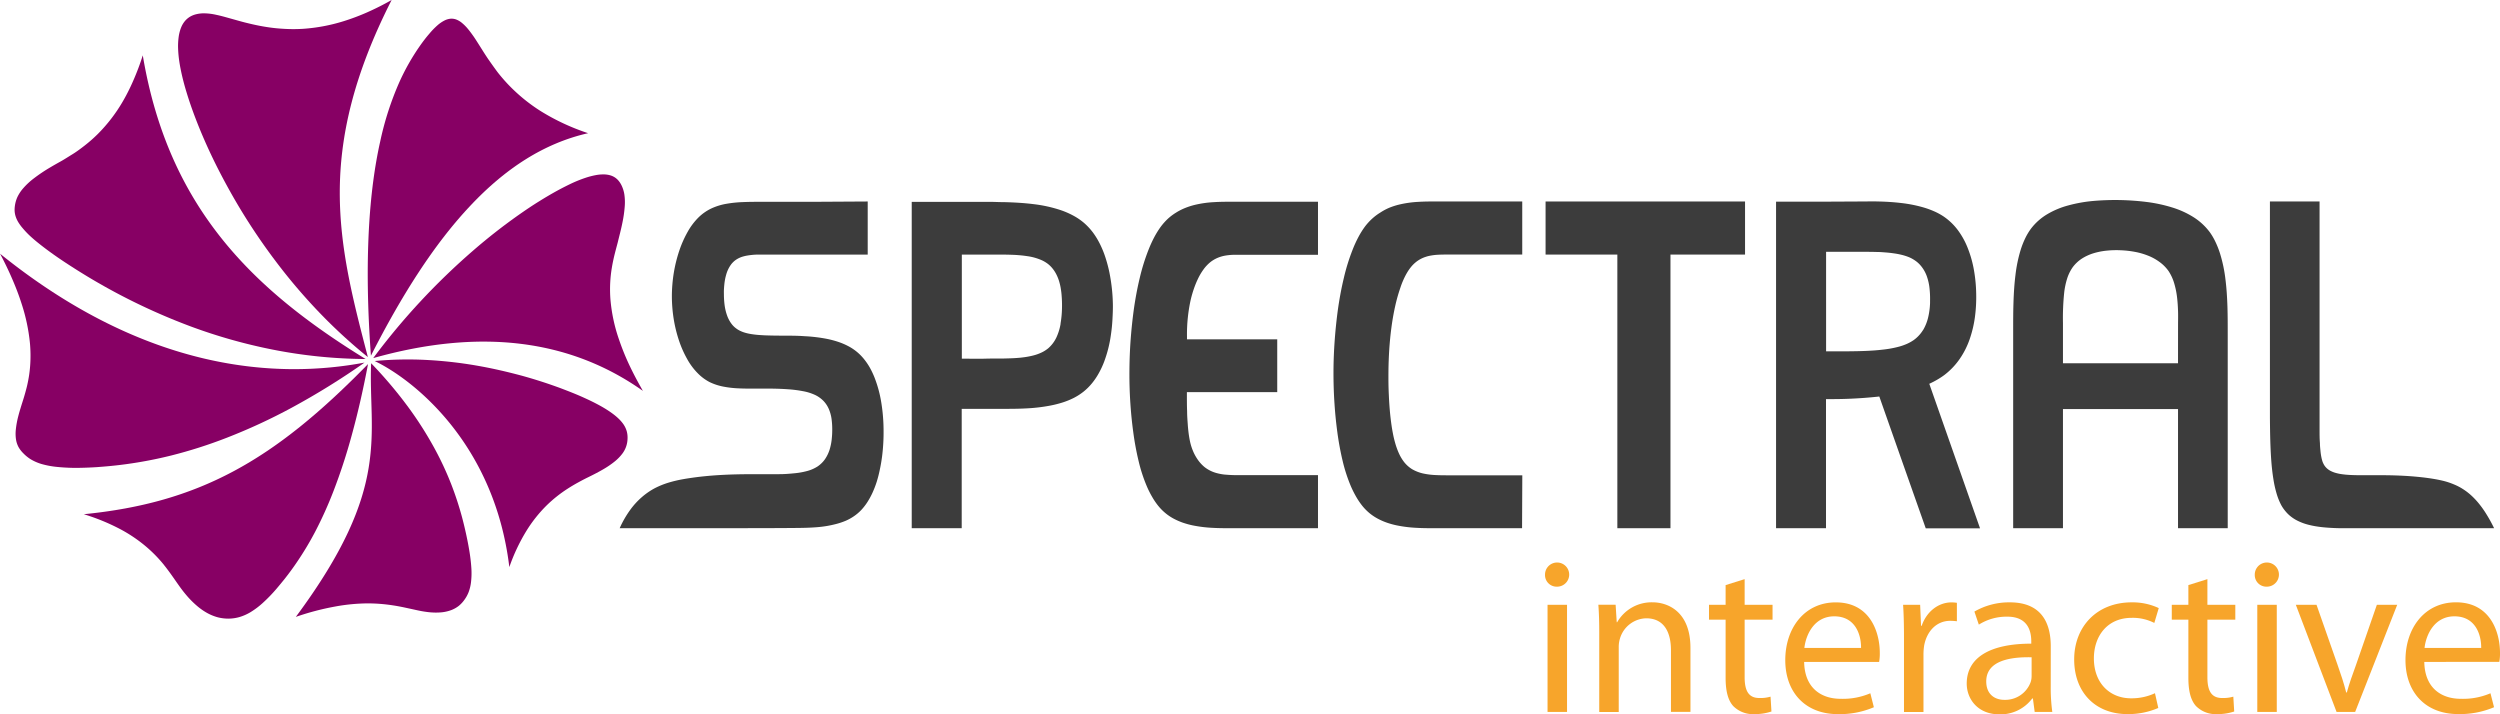
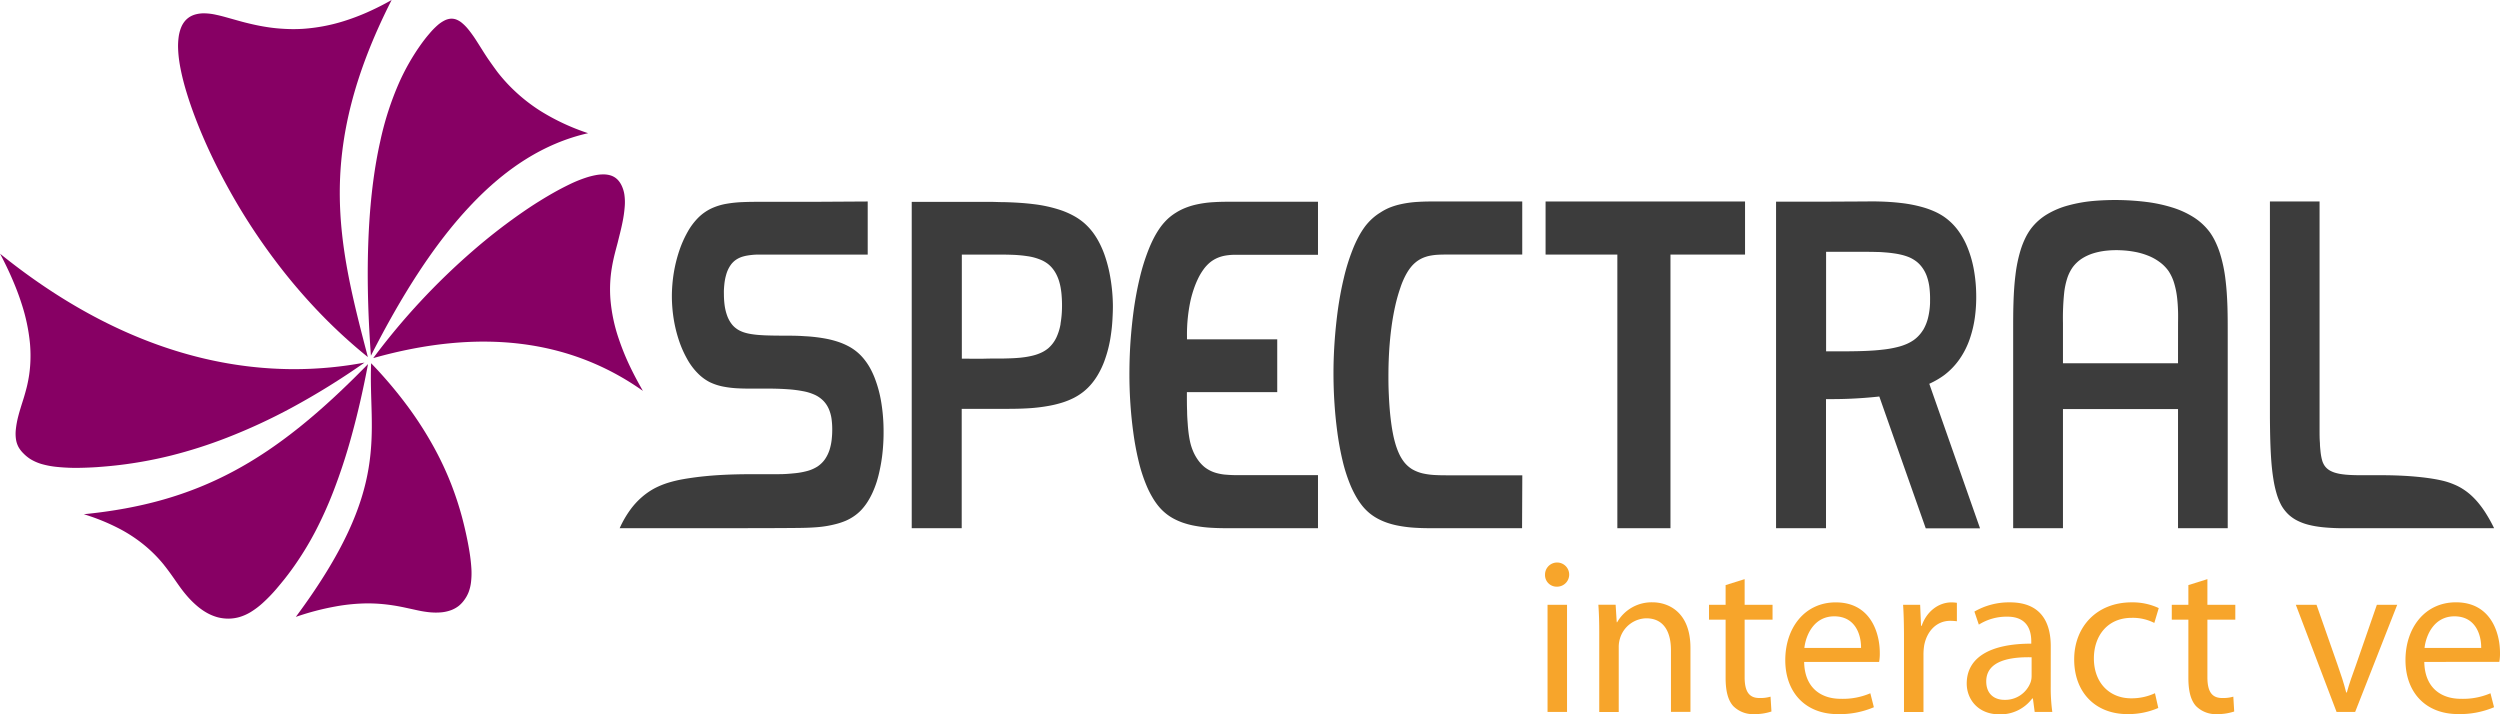
<svg xmlns="http://www.w3.org/2000/svg" viewBox="0 0 813.32 232.41">
  <title>Spec-Logo2019_interactive</title>
  <path d="M295.35,83.38v17.27q-10.1,0-20.18,0l-6.55,0-4.48,0c-1.51,0-3,0-4.51,0a23.35,23.35,0,0,0-3.74.37,12.55,12.55,0,0,0-1.6.42,8.46,8.46,0,0,0-1.43.67,6.86,6.86,0,0,0-2.21,2.12,10.32,10.32,0,0,0-1.32,2.88,17.64,17.64,0,0,0-.63,3.3c-.06.58-.1,1.16-.13,1.74s0,1.17,0,1.76a27.51,27.51,0,0,0,.27,3.51,16.24,16.24,0,0,0,.85,3.29,9.88,9.88,0,0,0,1.64,2.83,7,7,0,0,0,1.19,1.11,7.64,7.64,0,0,0,1.43.86,10.63,10.63,0,0,0,1.66.61,16.8,16.8,0,0,0,1.87.4c.7.11,1.41.2,2.12.26s1.6.11,2.4.15c1.91.07,3.81.09,5.72.1,2.4,0,4.8,0,7.2.18a50.93,50.93,0,0,1,7.29.89,31.46,31.46,0,0,1,3.46.92,21.68,21.68,0,0,1,3.22,1.35,16.15,16.15,0,0,1,5.23,4.25,20.27,20.27,0,0,1,2,2.95A26.92,26.92,0,0,1,297.7,141a39.43,39.43,0,0,1,2.09,7.93,58.11,58.11,0,0,1,.72,8.74,62.88,62.88,0,0,1-.5,8.78c-.19,1.4-.42,2.79-.72,4.16a40.56,40.56,0,0,1-1,3.93,32.66,32.66,0,0,1-1.37,3.56,24.48,24.48,0,0,1-1.69,3.1,17.85,17.85,0,0,1-2,2.57,14.59,14.59,0,0,1-2.36,2,15.8,15.8,0,0,1-2.7,1.49,22.47,22.47,0,0,1-2.95,1,34.82,34.82,0,0,1-6.48,1.09c-2.23.18-4.47.22-6.7.24-5.8.06-11.59.06-17.38.07h-40a33.27,33.27,0,0,1,3.37-5.88,24.58,24.58,0,0,1,3.82-4.2A22.75,22.75,0,0,1,226,176.7a27,27,0,0,1,4.67-1.89,41.92,41.92,0,0,1,4.81-1.12c1-.18,2.11-.34,3.16-.49,1.58-.22,3.16-.39,4.75-.54,3-.27,6-.42,9.06-.5,2.87-.07,5.74-.07,8.6-.07,1.85,0,3.69,0,5.54,0,1.6,0,3.2-.12,4.8-.28a24.77,24.77,0,0,0,4.2-.73,12.08,12.08,0,0,0,3.45-1.5,9.24,9.24,0,0,0,2.45-2.42,12.07,12.07,0,0,0,1.45-3,17.87,17.87,0,0,0,.69-3.31,29.15,29.15,0,0,0,.18-3.37,25.68,25.68,0,0,0-.21-3.28,12.57,12.57,0,0,0-.81-3.09,9,9,0,0,0-1.72-2.73,9.49,9.49,0,0,0-2.84-2.06,16,16,0,0,0-3.95-1.23,39.47,39.47,0,0,0-4.73-.61c-1.75-.13-3.5-.19-5.25-.22-1.91,0-3.82,0-5.74,0-1.76,0-3.52,0-5.28-.09a32.52,32.52,0,0,1-4.92-.57,18.16,18.16,0,0,1-4.45-1.47A15.24,15.24,0,0,1,240,139.2a20.75,20.75,0,0,1-3.38-4.56,34.43,34.43,0,0,1-2.66-6,44.39,44.39,0,0,1-1.72-7,47.71,47.71,0,0,1-.6-7.54,48.42,48.42,0,0,1,.64-7.6,46,46,0,0,1,1.78-7.14,35.08,35.08,0,0,1,2.75-6.17,21.09,21.09,0,0,1,3.52-4.65,15.47,15.47,0,0,1,4.15-2.89,19.47,19.47,0,0,1,4.79-1.5,39.53,39.53,0,0,1,5.42-.57c2-.09,4-.09,6.05-.1l17.9,0Z" transform="translate(-13.06 -17.83)" style="fill:#3c3c3c" />
  <path d="M375.11,116.74A57.71,57.71,0,0,0,374,106.58a43.77,43.77,0,0,0-1.25-4.79A31.34,31.34,0,0,0,371,97.41a25,25,0,0,0-2.31-3.85,20.29,20.29,0,0,0-2.91-3.16A19.86,19.86,0,0,0,362.28,88a26.72,26.72,0,0,0-4-1.76,44.32,44.32,0,0,0-9-2c-3.05-.38-6.12-.55-9.19-.64-1.51,0-3-.07-4.54-.1l-5.43,0c-2.63,0-5.25,0-7.87,0H309.67V189.67h16.26V150.84h1l12.32,0c2.51,0,5,0,7.54-.14a55.64,55.64,0,0,0,8-.93,36.3,36.3,0,0,0,3.95-1,25,25,0,0,0,3.64-1.48,19,19,0,0,0,3.19-2.05,18.55,18.55,0,0,0,2.71-2.68,21.88,21.88,0,0,0,2.22-3.27,27.23,27.23,0,0,0,1.77-3.79,40.65,40.65,0,0,0,2.21-8.83c.24-1.62.4-3.24.49-4.88S375.14,118.43,375.11,116.74Zm-17,6.38a17.26,17.26,0,0,1-1.34,4.42,10.74,10.74,0,0,1-2.67,3.58,10.46,10.46,0,0,1-1.94,1.27,14.54,14.54,0,0,1-2.21.88,21.65,21.65,0,0,1-2.41.57c-.85.16-1.7.27-2.56.36-1.74.17-3.48.22-5.23.26-2.13,0-4.27,0-6.4.06s-4.25,0-6.38,0h-1V100.65h10.63c1.87,0,3.73,0,5.6.07a42.61,42.61,0,0,1,5.17.46A17.68,17.68,0,0,1,352,102.5a10.59,10.59,0,0,1,1.94,1.16,9.47,9.47,0,0,1,1.56,1.54,10.9,10.9,0,0,1,1.18,1.82,14,14,0,0,1,.84,2,18.66,18.66,0,0,1,.56,2.2c.14.77.25,1.54.32,2.31a40.11,40.11,0,0,1,.15,4.78A33,33,0,0,1,358.08,123.12Z" transform="translate(-13.06 -17.83)" style="fill:#3c3c3c" />
  <path d="M441.84,172.41v17.26H413.7c-2.05,0-4.11,0-6.16-.12a41.94,41.94,0,0,1-6.52-.81,26.73,26.73,0,0,1-3.15-.87,21.43,21.43,0,0,1-2.95-1.29,16.11,16.11,0,0,1-2.67-1.78,16.76,16.76,0,0,1-2.34-2.35,22.51,22.51,0,0,1-2-2.93,30.11,30.11,0,0,1-1.74-3.45,50.38,50.38,0,0,1-2.68-8.2,92,92,0,0,1-1.75-9.46c-.41-3-.71-6-.92-9.07-.24-3.5-.35-7-.33-10.53s.15-7.16.42-10.72q.36-4.77,1-9.49c.49-3.48,1.12-6.93,1.94-10.34A66,66,0,0,1,386.74,99a41.69,41.69,0,0,1,1.83-4,29.33,29.33,0,0,1,2.1-3.38A19.92,19.92,0,0,1,393,89a17.54,17.54,0,0,1,2.66-2,18.75,18.75,0,0,1,2.89-1.48,23.23,23.23,0,0,1,3.06-1,34.32,34.32,0,0,1,6.3-.92c2-.13,3.95-.14,5.93-.14h28v17.27h-25c-.88,0-1.77,0-2.65,0a19.7,19.7,0,0,0-2.54.26,11.78,11.78,0,0,0-2.48.73,10.31,10.31,0,0,0-2.37,1.41,12.35,12.35,0,0,0-2.16,2.29,19.6,19.6,0,0,0-1.93,3.28c-.37.78-.7,1.57-1,2.38a37.22,37.22,0,0,0-1.25,4.14,52.17,52.17,0,0,0-1.24,12v1h29.36V145.4H399.19v1c0,1.73,0,3.46.07,5.19,0,1.37.1,2.74.2,4.11.07,1.07.17,2.14.31,3.2.11.83.25,1.66.42,2.48a18.31,18.31,0,0,0,.52,1.93c.17.52.37,1,.59,1.53a15,15,0,0,0,1.63,2.82,11.94,11.94,0,0,0,2,2.12,11,11,0,0,0,2.3,1.38,11.22,11.22,0,0,0,1.47.53,16.93,16.93,0,0,0,2.55.51,44.9,44.9,0,0,0,5.32.2Z" transform="translate(-13.06 -17.83)" style="fill:#3c3c3c" />
  <path d="M508.23,189.67H480.09c-2.06,0-4.11,0-6.17-.12a42,42,0,0,1-6.51-.81,26.21,26.21,0,0,1-3.15-.87,20.42,20.42,0,0,1-2.95-1.29,16.63,16.63,0,0,1-2.68-1.78,17.25,17.25,0,0,1-2.33-2.35,23.61,23.61,0,0,1-2-2.93,33.75,33.75,0,0,1-1.74-3.45,51.36,51.36,0,0,1-2.68-8.2,94.82,94.82,0,0,1-1.75-9.46q-.61-4.51-.91-9.07c-.24-3.5-.35-7-.34-10.53s.16-7.16.43-10.72q.36-4.77,1-9.49c.49-3.48,1.12-6.93,1.94-10.34A64.67,64.67,0,0,1,453.13,99a39.35,39.35,0,0,1,1.83-4,28,28,0,0,1,2.1-3.38A19.26,19.26,0,0,1,459.43,89a17.06,17.06,0,0,1,2.66-2A18.31,18.31,0,0,1,465,85.43a23.23,23.23,0,0,1,3.06-1,34.19,34.19,0,0,1,6.3-.92c2-.13,4-.14,5.93-.14h28v17.27q-11.88,0-23.76,0c-1.35,0-2.7,0-4.05.09-.62.05-1.23.12-1.84.23a10.88,10.88,0,0,0-1.79.44,10.24,10.24,0,0,0-1.7.73,9.67,9.67,0,0,0-1.59,1.08,10.6,10.6,0,0,0-1.45,1.47,15.17,15.17,0,0,0-1.31,1.89,23.06,23.06,0,0,0-1.16,2.27c-.38.85-.72,1.72-1,2.6a53.4,53.4,0,0,0-1.71,6.09c-.51,2.3-.91,4.63-1.22,7s-.5,4.41-.66,6.63c-.17,2.56-.27,5.14-.29,7.71s0,5,.13,7.52q.13,3.09.43,6.18c.21,2,.47,4.08.86,6.1.17.91.37,1.81.61,2.7s.46,1.62.75,2.41a20.43,20.43,0,0,0,.92,2.15,14.45,14.45,0,0,0,1.12,1.85,10.34,10.34,0,0,0,1.35,1.53,10,10,0,0,0,1.56,1.18,12.57,12.57,0,0,0,3.61,1.39,23.64,23.64,0,0,0,4,.5c1.48.08,3,.08,4.43.08h23.78Z" transform="translate(-13.06 -17.83)" style="fill:#3c3c3c" />
  <path d="M640.71,142.69l.81-.39a26.89,26.89,0,0,0,4-2.4,22.94,22.94,0,0,0,5-5.18,26.41,26.41,0,0,0,3.28-6.41,37,37,0,0,0,1.75-7.27,49.57,49.57,0,0,0,.42-7.7,48.79,48.79,0,0,0-.73-7.63,36.47,36.47,0,0,0-1.95-7,25.09,25.09,0,0,0-3.28-6,19.32,19.32,0,0,0-4.78-4.55,20.45,20.45,0,0,0-3-1.61,28.53,28.53,0,0,0-3.35-1.22,43.84,43.84,0,0,0-7.28-1.45c-2.42-.29-4.85-.44-7.29-.5-2.15-.06-4.31,0-6.47,0l-9.74.05c-5.75,0-11.5,0-17.24,0V189.67h16.25v-42h1a142.4,142.4,0,0,0,15.54-.76l.8-.09q7.54,21.45,15.11,42.89h17.66Zm-2-17.54a11.34,11.34,0,0,1-1.36,1.8,10.8,10.8,0,0,1-1.76,1.55,13.81,13.81,0,0,1-2.16,1.2,19.13,19.13,0,0,1-2.44.87,34,34,0,0,1-5.39,1c-1.82.22-3.64.34-5.47.42s-3.67.11-5.51.13c-2.16,0-4.32,0-6.48,0h-1V99.75h10.92c1.91,0,3.82,0,5.72.06.92,0,1.83.08,2.74.15s1.81.17,2.7.3a24.59,24.59,0,0,1,2.56.49,17.41,17.41,0,0,1,2.35.76,10.91,10.91,0,0,1,2,1.11,9,9,0,0,1,1.64,1.45,11.14,11.14,0,0,1,2.14,3.64,17.14,17.14,0,0,1,.91,4.25c.08.74.12,1.48.14,2.23s0,1.51,0,2.27a23.51,23.51,0,0,1-.59,4.51A14.85,14.85,0,0,1,638.73,125.15Z" transform="translate(-13.06 -17.83)" style="fill:#3c3c3c" />
  <path d="M737.71,117.62c-.1-3-.28-6-.66-9a46.52,46.52,0,0,0-1.76-8.34,28.79,28.79,0,0,0-1.44-3.67A20.14,20.14,0,0,0,732,93.42a19.73,19.73,0,0,0-5.25-4.89,28.84,28.84,0,0,0-7-3.2,48.34,48.34,0,0,0-8.15-1.77,83.24,83.24,0,0,0-17.47-.36A46.73,46.73,0,0,0,686,84.64a27.2,27.2,0,0,0-6.95,2.9,18.62,18.62,0,0,0-5.23,4.65,19.49,19.49,0,0,0-1.87,3.1,27.29,27.29,0,0,0-1.44,3.6,45.81,45.81,0,0,0-1.75,8.31c-.38,3-.56,6-.66,9.09s-.1,6.12-.1,9.18v64.2H684.2V150.91h37.43v38.76H737.8V126.58C737.8,123.59,737.8,120.6,737.71,117.62ZM721.63,136H684.2V122.94a80.63,80.63,0,0,1,.39-9.83,24.78,24.78,0,0,1,.92-4.5,13.52,13.52,0,0,1,1.86-3.84,11.63,11.63,0,0,1,3-2.82,15.57,15.57,0,0,1,3.8-1.74,22.45,22.45,0,0,1,4.29-.84,29.75,29.75,0,0,1,4.53-.12,31.25,31.25,0,0,1,4.52.5,22.81,22.81,0,0,1,4.27,1.21,16.4,16.4,0,0,1,3.77,2.05,12.71,12.71,0,0,1,3,3,14.8,14.8,0,0,1,1.84,4,26.3,26.3,0,0,1,.92,4.49c.19,1.54.28,3.09.33,4.64s0,3,0,4.55Z" transform="translate(-13.06 -17.83)" style="fill:#3c3c3c" />
  <path d="M824.46,189.67H779.54c-1.55,0-3.11,0-4.66,0s-3-.07-4.44-.17-2.74-.24-4.1-.47c-.76-.13-1.52-.29-2.27-.48a17.63,17.63,0,0,1-3.37-1.22,12.79,12.79,0,0,1-2.82-1.84,11.14,11.14,0,0,1-1.18-1.2,12.69,12.69,0,0,1-1.42-2,19.85,19.85,0,0,1-1.55-3.79,35.63,35.63,0,0,1-1.07-4.79c-.31-1.9-.52-3.83-.67-5.75-.17-2.23-.27-4.46-.34-6.69-.07-2.53-.1-5.05-.12-7.58,0-2.81,0-5.63,0-8.44V83.38h16.15v61.79c0,2.35,0,4.71,0,7.06,0,1.85,0,3.7,0,5.55,0,1.4,0,2.81.12,4.21,0,.83.09,1.66.17,2.49a19.79,19.79,0,0,0,.37,2.43c.08.32.16.64.27,1a5.94,5.94,0,0,0,.35.82,4.91,4.91,0,0,0,.94,1.31,5.64,5.64,0,0,0,1.21.91,9.19,9.19,0,0,0,1.44.62,15.72,15.72,0,0,0,1.64.41c.67.12,1.34.2,2,.27,1.42.13,2.85.16,4.27.18,2.38,0,4.75,0,7.13,0,4,0,8,.14,12,.53,1.93.18,3.86.43,5.78.77,1,.18,2,.39,3,.65a22.85,22.85,0,0,1,2.93,1,18.18,18.18,0,0,1,2.85,1.45,20.07,20.07,0,0,1,2.68,2,24.37,24.37,0,0,1,2.58,2.7,31.1,31.1,0,0,1,2.55,3.59A47.29,47.29,0,0,1,824.46,189.67Z" transform="translate(-13.06 -17.83)" style="fill:#3c3c3c" />
  <polygon points="526.17 82.82 502.82 82.82 502.82 65.55 567.71 65.55 567.71 82.82 543.45 82.82 543.45 171.84 526.17 171.84 526.17 82.82" style="fill:#3c3c3c" />
-   <path d="M132,134.63a161.15,161.15,0,0,1-30.35-3.09,173.64,173.64,0,0,1-26.48-7.49,201.06,201.06,0,0,1-38.06-19c-3.7-2.35-7.32-4.8-10.76-7.5-1.19-.93-2.36-1.89-3.47-2.92a28.51,28.51,0,0,1-2.4-2.52A14.69,14.69,0,0,1,18.94,90a9,9,0,0,1-.82-1.85,7.53,7.53,0,0,1-.3-1.64,8.71,8.71,0,0,1,.06-1.53,10.42,10.42,0,0,1,.82-3,12.69,12.69,0,0,1,2-3,22.84,22.84,0,0,1,3.43-3.16,52.81,52.81,0,0,1,5.25-3.52c1.16-.69,2.33-1.35,3.5-2S35.4,68.76,36.65,68s2.76-1.88,4.07-2.91a46.22,46.22,0,0,0,4.2-3.71,51.51,51.51,0,0,0,7.85-10.14,64.28,64.28,0,0,0,3.57-7,81.76,81.76,0,0,0,3.17-8.4C67.87,85.66,95.57,112.2,132,134.63Z" transform="translate(-13.06 -17.83)" style="fill:#870064" />
  <path d="M131.65,135.79a239.09,239.09,0,0,1-23.77,14.72,186.34,186.34,0,0,1-21.09,9.75,151.9,151.9,0,0,1-18,5.75,136.8,136.8,0,0,1-14.87,2.85q-3.1.42-6.22.69c-1.08.1-2.17.18-3.25.26-1.66.1-3.31.18-5,.21a60.56,60.56,0,0,1-7.74-.28,28,28,0,0,1-5.29-1,15.56,15.56,0,0,1-3.48-1.56,12.88,12.88,0,0,1-2.29-1.88,9.24,9.24,0,0,1-1.55-2,7.81,7.81,0,0,1-.83-2.48,12.7,12.7,0,0,1-.06-3.26,29.2,29.2,0,0,1,.8-4.35c.23-.9.49-1.79.76-2.67.32-1.07.67-2.13,1-3.2s.69-2.38,1-3.59c.33-1.37.6-2.75.8-4.14a42.77,42.77,0,0,0,.4-4.79,45.81,45.81,0,0,0-.17-5.37,60,60,0,0,0-2.72-12.83c-.83-2.61-1.81-5.17-2.89-7.68-1.24-2.91-2.62-5.76-4.1-8.56C60.89,138.92,103.41,141.11,131.65,135.79Z" transform="translate(-13.06 -17.83)" style="fill:#870064" />
  <path d="M133.8,136a141,141,0,0,1,12.09,14.3,118.23,118.23,0,0,1,8.52,13.38,102.54,102.54,0,0,1,5.57,12,105.18,105.18,0,0,1,3.39,10.4q.91,3.42,1.62,6.89c.26,1.23.49,2.47.7,3.72a55.89,55.89,0,0,1,.72,6,24.94,24.94,0,0,1-.11,4.49,13.81,13.81,0,0,1-.79,3.3,11,11,0,0,1-1.37,2.49,9.94,9.94,0,0,1-1.87,2,9.55,9.55,0,0,1-2.48,1.37,12.81,12.81,0,0,1-3.22.71,20.81,20.81,0,0,1-4.1-.07c-.8-.09-1.61-.21-2.41-.36s-1.8-.37-2.69-.57l-3.1-.67c-1.15-.23-2.3-.45-3.46-.62a53.53,53.53,0,0,0-8.29-.63,60.38,60.38,0,0,0-10.31,1,85.73,85.73,0,0,0-12.91,3.39c15.76-21.23,21.64-36,23.69-48.49S133.32,147.67,133.8,136Z" transform="translate(-13.06 -17.83)" style="fill:#870064" />
-   <path d="M178.76,202.32c-2.45-20.43-10.48-35.88-19.46-46.92-8.6-10.57-18.05-17.09-24.34-20.12a115.12,115.12,0,0,1,17-.34,137.17,137.17,0,0,1,16.29,1.85c4.95.86,9.86,2,14.7,3.3q6.28,1.74,12.41,4c2.62,1,5.22,2,7.77,3.17,1.31.59,2.61,1.21,3.89,1.88,1.06.55,2.1,1.13,3.12,1.76.83.52,1.64,1.06,2.42,1.65a19.32,19.32,0,0,1,1.82,1.55,12.64,12.64,0,0,1,1.28,1.45,7.89,7.89,0,0,1,1.32,2.66,8,8,0,0,1,.23,2.49,8.34,8.34,0,0,1-1.69,4.72,14.3,14.3,0,0,1-2.32,2.41,28.09,28.09,0,0,1-3.66,2.54c-.78.46-1.58.9-2.39,1.33s-1.94,1-2.91,1.47-2.1,1.07-3.14,1.64-2.27,1.29-3.36,2a43,43,0,0,0-6.93,5.53,44.75,44.75,0,0,0-6.47,8.16A60.3,60.3,0,0,0,178.76,202.32Z" transform="translate(-13.06 -17.83)" style="fill:#870064" />
  <path d="M222.22,145q-35.76-25.3-87.74-10.67a220.78,220.78,0,0,1,32.53-35,186.91,186.91,0,0,1,14.92-11.67c2.16-1.51,4.36-3,6.6-4.38,1.92-1.2,3.86-2.34,5.84-3.43,1.66-.9,3.34-1.75,5-2.53a43.81,43.81,0,0,1,4.16-1.64,25.66,25.66,0,0,1,3.37-.88,13.32,13.32,0,0,1,2.67-.23,8,8,0,0,1,2.07.31,5.73,5.73,0,0,1,1.54.73,5.61,5.61,0,0,1,1.16,1.07,7.54,7.54,0,0,1,.85,1.31,10.34,10.34,0,0,1,1,3.17,17.44,17.44,0,0,1,.1,4,39.91,39.91,0,0,1-.74,5.1c-.42,2.15-1,4.27-1.51,6.39-.33,1.27-.68,2.54-1,3.82s-.66,2.84-.9,4.28a42.68,42.68,0,0,0-.49,10.46,53.48,53.48,0,0,0,2.78,13.05,79.68,79.68,0,0,0,3.15,7.87C219,139.18,220.56,142.11,222.22,145Z" transform="translate(-13.06 -17.83)" style="fill:#870064" />
  <path d="M133.73,133.55c-.53-7.34-.89-14.7-1-22.06-.09-6.29,0-12.59.33-18.87.28-5.28.73-10.56,1.42-15.8.58-4.38,1.32-8.73,2.28-13A98.55,98.55,0,0,1,143,44.51a72.44,72.44,0,0,1,6.71-11.81c.94-1.33,1.92-2.63,3-3.87a24.59,24.59,0,0,1,2.6-2.7,11,11,0,0,1,2.3-1.6,5.48,5.48,0,0,1,2-.61,4.45,4.45,0,0,1,1.88.26,6.66,6.66,0,0,1,1.85,1.1,14.83,14.83,0,0,1,1.9,1.9c.71.85,1.36,1.75,2,2.66.74,1.1,1.45,2.24,2.16,3.36.81,1.29,1.62,2.58,2.48,3.85,1,1.43,2,2.84,3,4.19a54.7,54.7,0,0,0,3.8,4.38A55.7,55.7,0,0,0,189,54a71.83,71.83,0,0,0,15.39,7.16C190,64.43,177.36,72.69,165.85,85,154.22,97.38,143.73,113.88,133.73,133.55Z" transform="translate(-13.06 -17.83)" style="fill:#870064" />
  <path d="M132.74,134c-4.86-18.56-9.15-35.31-9.14-53.52S128,42.37,140.47,17.83a89.08,89.08,0,0,1-8.11,4.08,72.27,72.27,0,0,1-7.56,2.83,57.36,57.36,0,0,1-13.36,2.48,51.71,51.71,0,0,1-5.84,0c-1.8-.09-3.61-.27-5.4-.54s-3.29-.56-4.92-.93-3-.71-4.41-1.11l-4-1.12c-1.15-.32-2.3-.63-3.47-.87a18.62,18.62,0,0,0-3.94-.48,10.36,10.36,0,0,0-2.48.27,7.6,7.6,0,0,0-2.06.8,6.86,6.86,0,0,0-1.63,1.36,7.8,7.8,0,0,0-1.21,1.94,11,11,0,0,0-.44,1.21,13.66,13.66,0,0,0-.49,2.37A22,22,0,0,0,71,33.59a37.66,37.66,0,0,0,.37,4.09c.23,1.59.55,3.18.91,4.75.43,1.83.92,3.65,1.47,5.44.85,2.81,1.82,5.59,2.87,8.34,1.85,4.85,3.95,9.61,6.23,14.27q4,8.1,8.66,15.8a197.55,197.55,0,0,0,11.18,16.46A183.69,183.69,0,0,0,116.47,119,168.47,168.47,0,0,0,132.74,134Z" transform="translate(-13.06 -17.83)" style="fill:#870064" />
  <path d="M132.79,136.27c-1.48,7.83-3.22,15.62-5.34,23.3a186.74,186.74,0,0,1-5.86,17.93,128.41,128.41,0,0,1-6,13.32,100.27,100.27,0,0,1-5.82,9.72c-1.34,2-2.76,3.92-4.25,5.8-.81,1-1.63,2-2.48,3A50.8,50.8,0,0,1,98.53,214a26,26,0,0,1-4,3,15.47,15.47,0,0,1-3.66,1.6,13.45,13.45,0,0,1-3.51.49,14,14,0,0,1-3.47-.44,15.53,15.53,0,0,1-3.46-1.41A20.32,20.32,0,0,1,77,214.81a30.19,30.19,0,0,1-3.45-3.52c-.6-.71-1.17-1.44-1.72-2.19s-1.2-1.68-1.79-2.53c-1.32-1.9-2.67-3.79-4.15-5.58A44.37,44.37,0,0,0,60,195.17a47.3,47.3,0,0,0-8.14-5.36,67.58,67.58,0,0,0-11.54-4.69c18.7-1.86,34.07-6.18,48.55-13.89C103.61,163.39,117.38,152.06,132.79,136.27Z" transform="translate(-13.06 -17.83)" style="fill:#870064" />
  <path d="M519.52,208.69a3.77,3.77,0,0,1-3.82-3.89,3.93,3.93,0,1,1,3.89,3.89Zm-3,40.75V214.59h6.34v34.85Z" transform="translate(-13.06 -17.83)" style="fill:#f7a52b" />
  <path d="M533.34,224c0-3.67-.07-6.55-.29-9.43h5.62l.36,5.69h.14a12.91,12.91,0,0,1,11.52-6.48c4.83,0,12.32,2.88,12.32,14.83v20.81h-6.34V229.35c0-5.61-2.09-10.37-8.06-10.37a9.15,9.15,0,0,0-8.5,6.48,9.45,9.45,0,0,0-.43,3v21h-6.34Z" transform="translate(-13.06 -17.83)" style="fill:#f7a52b" />
  <path d="M580.64,206.24v8.35h9.08v4.83h-9.08v18.72c0,4.32,1.23,6.77,4.76,6.77a11.72,11.72,0,0,0,3.67-.44l.29,4.83a17.39,17.39,0,0,1-5.62.86,9.06,9.06,0,0,1-6.84-2.66c-1.73-1.95-2.45-5-2.45-9.15V219.42h-5.4v-4.83h5.4v-6.41Z" transform="translate(-13.06 -17.83)" style="fill:#f7a52b" />
  <path d="M600,233.17c.15,8.5,5.55,12,11.88,12a22.62,22.62,0,0,0,9.65-1.8l1.15,4.54A28.35,28.35,0,0,1,611,250.16c-10.66,0-17.14-7.13-17.14-17.57s6.27-18.79,16.42-18.79c11.38,0,14.33,10,14.33,16.42a14.93,14.93,0,0,1-.22,2.95Zm18.51-4.54c.07-4-1.66-10.29-8.72-10.29-6.48,0-9.21,5.9-9.72,10.29Z" transform="translate(-13.06 -17.83)" style="fill:#f7a52b" />
  <path d="M632.48,225.46c0-4.1-.07-7.63-.29-10.87h5.55l.29,6.84h.21c1.59-4.68,5.48-7.63,9.72-7.63a13.17,13.17,0,0,1,1.73.14v6a18.49,18.49,0,0,0-2.16-.14c-4.46,0-7.63,3.38-8.49,8.06a19,19,0,0,0-.22,2.95v18.65h-6.34Z" transform="translate(-13.06 -17.83)" style="fill:#f7a52b" />
  <path d="M680.22,241.09a58.36,58.36,0,0,0,.51,8.35H675l-.58-4.39h-.21a12.88,12.88,0,0,1-10.66,5.18c-7.06,0-10.66-5-10.66-10,0-8.43,7.49-13,21-13v-.72c0-2.88-.79-8.13-7.92-8.06a16.84,16.84,0,0,0-9.14,2.59l-1.44-4.25a22.57,22.57,0,0,1,11.52-3c10.73,0,13.32,7.27,13.32,14.26ZM674,231.66c-6.91-.15-14.76,1.08-14.76,7.85,0,4.17,2.73,6,5.9,6a8.8,8.8,0,0,0,8.57-5.83,6.39,6.39,0,0,0,.29-2Z" transform="translate(-13.06 -17.83)" style="fill:#f7a52b" />
  <path d="M715.21,248.15a24.52,24.52,0,0,1-10,2c-10.52,0-17.36-7.13-17.36-17.78s7.35-18.58,18.72-18.58a20.05,20.05,0,0,1,8.79,1.87l-1.44,4.83a15.42,15.42,0,0,0-7.35-1.66c-8,0-12.31,6-12.31,13.18,0,8.06,5.18,13,12.1,13a18,18,0,0,0,7.77-1.66Z" transform="translate(-13.06 -17.83)" style="fill:#f7a52b" />
  <path d="M731.19,206.24v8.35h9.08v4.83h-9.08v18.72c0,4.32,1.23,6.77,4.76,6.77a11.76,11.76,0,0,0,3.67-.44l.29,4.83a17.39,17.39,0,0,1-5.62.86,9.06,9.06,0,0,1-6.84-2.66c-1.73-1.95-2.45-5-2.45-9.15V219.42h-5.4v-4.83H725v-6.41Z" transform="translate(-13.06 -17.83)" style="fill:#f7a52b" />
-   <path d="M750.42,208.69a3.77,3.77,0,0,1-3.82-3.89,3.93,3.93,0,1,1,3.89,3.89Zm-3,40.75V214.59h6.34v34.85Z" transform="translate(-13.06 -17.83)" style="fill:#f7a52b" />
  <path d="M766.69,214.59l6.84,19.52c1.15,3.24,2.09,6.12,2.81,9h.21c.8-2.88,1.81-5.76,3-9l6.77-19.52h6.62l-13.68,34.85h-6.05l-13.25-34.85Z" transform="translate(-13.06 -17.83)" style="fill:#f7a52b" />
  <path d="M801.75,233.17c.15,8.5,5.55,12,11.88,12a22.62,22.62,0,0,0,9.65-1.8l1.16,4.54a28.44,28.44,0,0,1-11.67,2.23c-10.66,0-17.14-7.13-17.14-17.57s6.27-18.79,16.42-18.79c11.38,0,14.33,10,14.33,16.42a14.93,14.93,0,0,1-.22,2.95Zm18.51-4.54c.07-4-1.66-10.29-8.71-10.29-6.48,0-9.22,5.9-9.72,10.29Z" transform="translate(-13.06 -17.83)" style="fill:#f7a52b" />
</svg>